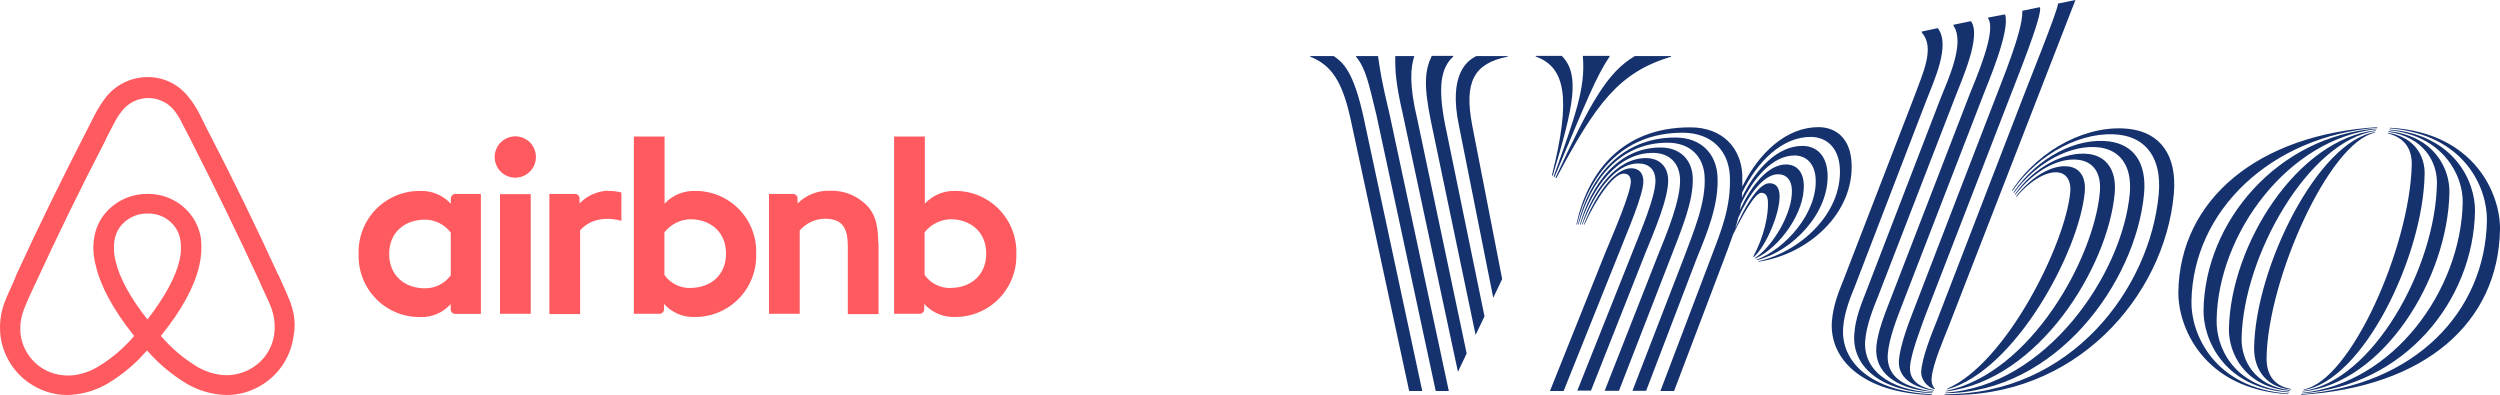
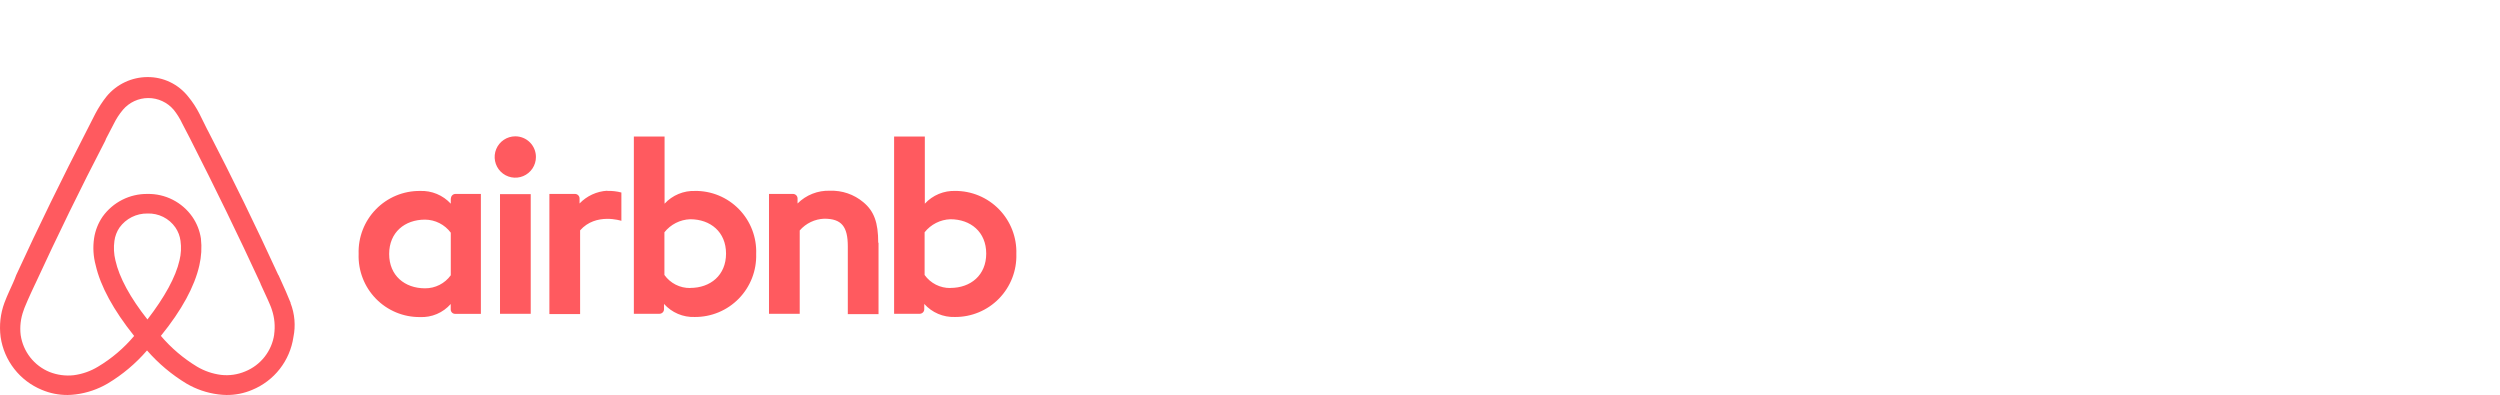
<svg xmlns="http://www.w3.org/2000/svg" width="519" height="82" viewBox="0 0 519 82" fill="none">
  <path fill-rule="evenodd" clip-rule="evenodd" d="M111.259 32.595C111.259 33.444 111.008 34.274 110.537 34.98C110.066 35.686 109.397 36.236 108.614 36.561C107.831 36.886 106.97 36.971 106.138 36.806C105.307 36.64 104.544 36.231 103.944 35.631C103.345 35.03 102.937 34.265 102.772 33.433C102.606 32.6 102.691 31.736 103.016 30.952C103.34 30.168 103.889 29.497 104.594 29.025C105.298 28.554 106.127 28.302 106.974 28.302C107.537 28.3 108.095 28.41 108.616 28.625C109.137 28.84 109.61 29.156 110.008 29.555C110.406 29.954 110.722 30.428 110.937 30.95C111.151 31.472 111.261 32.031 111.259 32.595ZM93.582 41.223V42.285C92.774 41.408 91.785 40.718 90.684 40.261C89.583 39.804 88.397 39.593 87.206 39.64C85.5 39.621 83.808 39.95 82.232 40.604C80.657 41.259 79.23 42.227 78.038 43.45C76.846 44.673 75.913 46.126 75.297 47.719C74.681 49.313 74.393 51.016 74.452 52.724C74.391 54.432 74.677 56.135 75.292 57.73C75.906 59.325 76.837 60.778 78.028 62.002C79.219 63.226 80.645 64.196 82.22 64.852C83.795 65.509 85.487 65.839 87.193 65.822C88.39 65.877 89.585 65.662 90.688 65.193C91.792 64.724 92.776 64.013 93.569 63.112V64.237C93.567 64.358 93.59 64.478 93.635 64.591C93.681 64.703 93.748 64.805 93.834 64.891C93.919 64.977 94.021 65.044 94.134 65.09C94.246 65.136 94.366 65.158 94.487 65.156H99.832V40.26H94.532C94.291 40.267 94.061 40.366 93.891 40.537C93.72 40.708 93.621 40.938 93.615 41.179L93.582 41.223ZM93.582 57.145C92.97 57.989 92.166 58.675 91.237 59.147C90.307 59.618 89.279 59.861 88.238 59.854C84.017 59.854 80.79 57.209 80.79 52.724C80.79 48.239 84.017 45.594 88.238 45.594C89.277 45.602 90.3 45.851 91.227 46.321C92.154 46.791 92.96 47.47 93.582 48.304V57.16V57.145ZM103.802 40.302H110.18V65.143H103.802V40.26V40.302ZM198.37 39.638C197.179 39.591 195.993 39.803 194.892 40.259C193.791 40.716 192.802 41.407 191.994 42.283V28.342H185.616V65.139H190.958C191.2 65.133 191.429 65.034 191.6 64.862C191.771 64.691 191.87 64.461 191.876 64.22V63.095C192.674 63.986 193.658 64.69 194.757 65.158C195.857 65.626 197.045 65.847 198.239 65.805C199.944 65.818 201.633 65.486 203.207 64.829C204.78 64.172 206.205 63.204 207.396 61.983C208.587 60.761 209.519 59.311 210.137 57.719C210.756 56.128 211.047 54.427 210.993 52.72C211.048 51.013 210.758 49.312 210.141 47.72C209.523 46.128 208.591 44.677 207.399 43.455C206.208 42.233 204.783 41.264 203.208 40.608C201.634 39.952 199.944 39.621 198.239 39.636L198.37 39.638ZM197.293 59.792C196.25 59.806 195.219 59.568 194.288 59.096C193.357 58.624 192.554 57.933 191.948 57.082V48.224C192.591 47.412 193.401 46.75 194.324 46.282C195.247 45.814 196.26 45.552 197.293 45.514C201.513 45.514 204.74 48.16 204.74 52.645C204.74 57.129 201.513 59.775 197.293 59.775V59.792ZM182.383 50.413V65.209H176.005V51.152C176.005 47.05 174.729 45.403 171.122 45.403C170.15 45.437 169.196 45.671 168.318 46.091C167.441 46.511 166.659 47.107 166.022 47.843V65.145H159.643V40.26H164.655C164.896 40.267 165.126 40.366 165.297 40.537C165.467 40.708 165.566 40.938 165.573 41.179V42.242C166.453 41.364 167.504 40.676 168.66 40.221C169.816 39.766 171.052 39.553 172.294 39.596C174.816 39.503 177.283 40.349 179.219 41.972C181.463 43.825 182.317 46.201 182.317 50.367L182.383 50.413ZM144.342 39.642C143.151 39.594 141.965 39.806 140.864 40.263C139.763 40.72 138.774 41.41 137.966 42.287V28.345H131.588V65.139H136.932C137.174 65.133 137.403 65.034 137.574 64.862C137.745 64.691 137.843 64.461 137.85 64.22V63.095C138.65 63.987 139.635 64.693 140.737 65.161C141.839 65.629 143.03 65.849 144.226 65.805C145.931 65.818 147.62 65.486 149.194 64.829C150.767 64.172 152.192 63.204 153.383 61.983C154.574 60.761 155.506 59.311 156.124 57.719C156.743 56.128 157.034 54.427 156.981 52.72C157.047 51.01 156.764 49.304 156.15 47.707C155.537 46.11 154.605 44.655 153.411 43.431C152.218 42.206 150.788 41.238 149.209 40.586C147.63 39.933 145.934 39.61 144.226 39.636L144.342 39.642ZM143.278 59.792C142.235 59.806 141.204 59.568 140.273 59.096C139.342 58.624 138.539 57.933 137.933 57.082V48.224C138.576 47.412 139.386 46.75 140.309 46.282C141.232 45.814 142.245 45.552 143.278 45.514C147.499 45.514 150.726 48.16 150.726 52.645C150.726 57.129 147.499 59.775 143.278 59.775V59.792ZM126.093 39.634C127.073 39.603 128.053 39.715 129 39.966V45.844C129 45.844 123.701 44.094 120.431 47.824V65.204H114.053V40.26H119.397C119.639 40.267 119.868 40.366 120.039 40.537C120.21 40.708 120.309 40.938 120.315 41.179V42.242C121.827 40.667 123.877 39.723 126.054 39.596L126.093 39.634ZM60.344 62.892L59.349 60.516L57.831 57.141L57.767 57.076C53.154 47.005 48.298 37.048 43.201 27.213L42.997 26.834L41.426 23.667C40.776 22.371 39.981 21.153 39.055 20.038C38.047 18.765 36.762 17.74 35.299 17.041C33.836 16.341 32.233 15.985 30.612 16C29.002 16.006 27.412 16.363 25.954 17.047C24.496 17.731 23.204 18.726 22.169 19.962C21.265 21.093 20.471 22.309 19.797 23.591L18.013 27.092C12.912 37.01 7.988 47.041 3.436 56.955L3.372 57.082C2.993 58.169 2.454 59.282 1.918 60.469C1.586 61.193 1.254 61.985 0.923 62.845C0.081 65.121 -0.19 67.569 0.131 69.975C0.486 72.391 1.463 74.672 2.966 76.595C4.469 78.518 6.445 80.015 8.701 80.939C10.393 81.652 12.211 82.012 14.046 81.999C14.617 81.99 15.188 81.947 15.755 81.872C18.081 81.575 20.324 80.81 22.349 79.623C25.424 77.786 28.183 75.465 30.523 72.749C32.877 75.45 35.634 77.769 38.697 79.623C40.721 80.81 42.964 81.575 45.291 81.872C45.858 81.947 46.428 81.99 47 81.999C48.835 82.019 50.655 81.658 52.344 80.939C54.6 80.015 56.577 78.518 58.08 76.595C59.582 74.672 60.559 72.391 60.914 69.975C61.4 67.611 61.191 65.157 60.314 62.909L60.344 62.892ZM30.616 66.33C27.057 61.832 24.748 57.615 23.957 54.036C23.634 52.72 23.565 51.353 23.753 50.011C23.884 49.016 24.246 48.066 24.811 47.238C25.472 46.32 26.345 45.575 27.355 45.068C28.366 44.56 29.484 44.306 30.614 44.325C31.746 44.282 32.871 44.525 33.886 45.032C34.9 45.539 35.77 46.294 36.416 47.227C36.981 48.055 37.344 49.005 37.474 49.999C37.663 51.342 37.594 52.709 37.27 54.025C36.479 57.526 34.172 61.692 30.612 66.319L30.616 66.33ZM56.926 69.434C56.678 71.126 55.994 72.723 54.94 74.068C53.886 75.413 52.5 76.458 50.919 77.101C49.342 77.769 47.621 78.02 45.919 77.829C44.149 77.61 42.443 77.027 40.907 76.117C38.078 74.405 35.541 72.248 33.396 69.728C37.745 64.373 40.385 59.488 41.379 55.123C41.808 53.281 41.92 51.38 41.71 49.501C41.465 47.885 40.855 46.346 39.925 45.002C38.88 43.508 37.484 42.294 35.861 41.468C34.238 40.641 32.436 40.227 30.616 40.262C28.804 40.239 27.014 40.653 25.396 41.469C23.778 42.285 22.379 43.48 21.319 44.951C20.39 46.295 19.779 47.833 19.534 49.449C19.256 51.326 19.368 53.241 19.866 55.072C20.861 59.429 23.564 64.386 27.849 69.742C25.718 72.276 23.179 74.436 20.337 76.13C18.802 77.06 17.091 77.66 15.312 77.894C13.612 78.083 11.893 77.855 10.3 77.23C8.719 76.587 7.333 75.542 6.28 74.197C5.226 72.852 4.541 71.255 4.293 69.563C4.085 67.836 4.29 66.084 4.893 64.453C5.098 63.789 5.416 63.175 5.745 62.344C6.205 61.282 6.74 60.16 7.263 59.035L7.327 58.908C11.881 49.047 16.752 39.025 21.843 29.237L22.033 28.763L23.615 25.721C24.128 24.672 24.766 23.69 25.515 22.795C26.165 22.029 26.973 21.415 27.884 20.993C28.794 20.572 29.786 20.353 30.789 20.353C31.792 20.353 32.783 20.572 33.693 20.993C34.604 21.415 35.412 22.029 36.062 22.795C36.774 23.688 37.377 24.662 37.86 25.696L39.443 28.738L39.632 29.117C44.644 38.97 49.541 49 54.082 58.851V58.916C54.604 59.978 55.077 61.165 55.6 62.225C55.931 63.017 56.262 63.681 56.451 64.333C56.999 65.978 57.156 67.728 56.911 69.444L56.926 69.434Z" fill="#FF5A5F" />
-   <path d="M276.899 11.643H272V11.768C276.487 13.549 278.71 16.988 280.439 24.985L292.542 81.171H295.259L283.115 24.53C281.015 14.792 278.834 13.011 276.899 11.643ZM286.079 11.643H281.509V11.768C283.568 14.254 284.144 17.32 285.791 24.074L298.058 81.171H300.775L288.508 23.867C286.738 16.491 286.491 14.461 286.079 11.643ZM302.669 77.194L304.48 73.382L294.271 24.944C292.46 17.403 292.871 13.964 293.612 11.643H289.66C289.619 14.71 289.743 17.237 291.225 23.701L302.669 77.194ZM306.333 69.528L308.185 65.675L299.993 25.814C298.47 18.066 299.129 14.046 301.681 11.768V11.602H297.235C295.876 14.461 295.465 17.361 297.029 25.027L306.333 69.528ZM309.997 61.821L311.849 57.926L305.633 26.021C303.904 17.03 305.962 13.135 313.002 11.768V11.643H306.497C304.604 12.555 300.652 15.414 302.875 26.063L309.997 61.821ZM322.182 36.38L322.346 36.504C326.71 21.961 328.069 15.538 324.24 11.602H318.806V11.726C324.899 13.922 326.257 20.137 322.182 36.38ZM322.552 36.629L322.717 36.753C329.55 20.469 331.321 15.994 334.161 11.726V11.602H328.604V11.768C329.18 18.273 326.957 24.281 322.552 36.629ZM339.389 11.643C333.626 15.041 330.168 21.339 322.923 36.877L323.087 37.002C331.403 21.298 336.178 14.999 346.923 11.768V11.643H339.389ZM341.159 37.457C341.077 35.8 340.13 34.93 338.648 34.93C335.067 34.93 331.156 40.648 328.81 46.614H328.933C331.321 41.311 334.943 36.048 337.043 36.048C337.907 36.048 338.484 36.463 338.566 37.582C338.648 39.902 334.861 48.603 333.297 52.374L321.77 81.171H324.611L336.055 52.623C337.66 48.479 341.324 40.192 341.159 37.457ZM346.305 37.126C346.182 34.598 344.535 32.817 341.695 32.817C335.478 32.817 330.703 39.529 328.398 46.614H328.521C330.95 40.275 335.108 33.935 340.089 33.935C342.271 33.935 343.547 35.137 343.671 37.25C343.835 40.648 340.418 48.396 338.772 52.664L327.451 81.088H330.291L341.448 52.871C343.259 48.355 346.511 40.979 346.305 37.126ZM351.41 36.794C351.245 33.272 348.899 30.62 344.741 30.62C335.808 30.62 330.333 38.369 327.986 46.614H328.11C330.621 38.949 335.725 31.739 343.135 31.739C346.635 31.739 348.61 33.935 348.775 37.043C348.981 41.352 346.099 48.272 344.123 53.161L333.132 81.13H336.096L346.923 53.244C348.857 48.148 351.657 41.767 351.41 36.794ZM356.556 36.587C356.309 32.071 353.303 28.549 347.787 28.549C336.425 28.549 329.88 37.043 327.575 46.614H327.698C330.209 37.706 336.014 29.626 346.182 29.626C350.998 29.626 353.674 32.609 353.88 36.67C354.168 42.057 351.616 48.023 349.598 53.451L338.895 81.13H341.736L352.233 53.658C354.538 48.023 356.844 42.388 356.556 36.587ZM384.384 33.811C384.137 28.756 381.173 26.394 377.509 26.394C370.923 26.394 365.201 31.615 361.701 38.742C361.701 37.955 361.701 37.084 361.701 36.256C361.413 30.745 357.667 26.436 350.875 26.436C336.631 26.436 329.55 35.883 327.245 46.614H327.369C329.839 36.587 336.508 27.554 349.31 27.554C355.444 27.554 358.82 31.408 359.108 36.38C359.437 42.885 357.297 47.982 355.074 53.824L344.7 81.171H347.54L357.832 54.031C358.532 52.167 359.19 50.426 359.767 48.728C361.866 44.418 364.377 40.026 365.653 40.026C366.641 40.026 366.93 40.855 367.012 41.642C367.218 44.501 366.189 49.225 363.966 53.285L364.089 53.368C366.683 51.048 369.605 44.087 369.441 40.482C369.358 39.032 368.782 38.037 367.341 38.037C365.118 38.037 362.319 42.637 360.219 47.485C360.466 46.739 360.672 45.952 360.878 45.164C363.101 40.316 366.189 36.173 369.111 36.173C370.881 36.173 371.911 37.374 371.993 39.363C372.24 44.211 367.917 51.297 364.295 53.575L364.418 53.658C369.358 51.462 374.751 44.17 374.463 38.245C374.339 35.593 372.94 34.142 370.758 34.142C367.135 34.142 363.595 38.369 361.207 43.631C361.29 43.217 361.331 42.802 361.413 42.388C364.089 36.753 368.123 32.278 372.528 32.278C374.957 32.278 376.768 33.935 376.933 37.126C377.303 44.17 370.676 51.669 364.665 53.907L364.789 53.99C372.158 52.125 379.815 44.17 379.403 36.007C379.197 32.154 377.015 30.289 374.175 30.289C369.111 30.289 364.542 34.93 361.619 41.021C361.66 40.689 361.66 40.358 361.66 39.985C364.912 33.397 370.017 28.424 375.904 28.424C379.074 28.424 381.708 30.538 381.955 34.93C382.449 44.294 373.763 52.25 364.995 54.239L365.118 54.321C375.41 52.788 384.919 44.294 384.384 33.811ZM404.267 80.674L404.185 80.84C418.387 76.986 431.684 52.084 432.796 39.861C433.084 36.712 431.725 34.847 429.42 34.557C426.044 34.101 421.722 36.67 418.552 40.731L418.634 40.855C421.228 37.706 424.768 35.468 427.279 35.8C428.926 36.007 429.996 37.457 429.79 39.819C428.844 50.509 416.576 75.329 404.267 80.674ZM404.062 81.13L404.02 81.254C423.327 78.934 437.612 55.357 439.012 40.151C439.465 35.137 437.159 32.485 433.784 31.988C428.638 31.284 422.216 34.723 418.305 40.316L418.387 40.441C422.175 35.51 427.403 32.609 431.561 33.19C434.525 33.604 436.295 35.841 435.924 39.943C434.648 53.783 421.516 77.442 404.062 81.13ZM445.104 40.275C445.722 33.521 442.717 30.04 438.024 29.378C431.231 28.424 422.998 32.609 418.017 39.943L418.099 40.068C422.669 33.728 430.037 29.833 435.924 30.62C439.959 31.159 442.675 34.267 442.14 40.192C440.576 57.056 424.603 80.218 403.897 81.503L403.856 81.627C426.826 81.503 443.375 58.631 445.104 40.275ZM442.346 26.808C433.825 25.648 423.492 30.703 417.688 39.529L417.77 39.653C423.245 31.698 432.59 26.974 440.206 28.01C445.351 28.715 448.85 32.651 448.151 40.316C446.339 59.915 429.955 81.917 403.691 81.834L403.65 81.959C430.902 82.994 449.344 61.407 451.279 40.358C452.061 31.905 448.151 27.596 442.346 26.808ZM401.056 81.834C388.418 81.296 381.996 75.08 382.655 67.871C382.902 64.804 384.055 61.945 385.084 59.418L399.739 21.298C401.592 16.533 404.967 9.364 402.291 5.842L398.957 6.547V6.754C401.797 9.944 399.163 15.207 397.228 20.51L382.614 58.341C381.626 60.785 380.597 63.354 380.309 66.586C379.65 74.459 386.566 81.586 400.974 82C401.015 81.959 401.056 81.834 401.056 81.834ZM402.827 20.51L387.471 60.371C386.483 62.898 385.166 66.047 384.96 69.279C384.384 75.826 390.065 81.213 401.18 81.627L401.221 81.503C391.835 80.964 386.689 76.489 387.224 70.605C387.471 67.539 388.912 63.893 389.9 61.49L405.79 20.427C407.231 16.657 411.43 7.458 409.166 4.392L405.543 5.138V5.345C407.972 8.826 404.514 16.325 402.827 20.51ZM408.878 19.64L392.329 62.484C391.341 65.012 389.777 68.948 389.53 71.931C389.077 77.152 393.317 80.757 401.303 81.337L401.345 81.254C399.698 81.088 398.092 80.674 396.528 80.094C393.276 78.892 391.629 76.613 391.917 73.382C392.164 70.315 393.77 66.13 394.758 63.603L411.718 19.765C412.583 17.444 417.399 6.381 416.247 2.983L412.748 3.646V3.853C414.559 6.505 409.989 16.781 408.878 19.64ZM397.187 64.597C396.199 67.125 394.47 71.724 394.223 74.707C393.893 78.395 397.104 80.425 401.468 81.088L401.509 80.964C398.545 80.425 396.281 79.017 396.528 76.033C396.775 73.174 398.792 68.036 399.616 65.716L417.276 20.096C417.688 18.894 424.398 2.528 423.451 1.492L419.828 2.237V2.445C419.952 6.422 415.382 17.32 414.435 19.889C414.435 19.847 397.187 64.597 397.187 64.597ZM402.044 66.71C401.056 69.155 398.957 74.335 398.833 77.235C398.792 78.478 399.698 79.928 400.974 80.55C401.18 80.633 401.386 80.716 401.592 80.798L401.674 80.633C401.345 80.425 400.892 79.597 401.015 78.395C401.262 75.536 403.526 70.357 404.514 67.829L430.861 0L427.238 0.746C427.444 1.616 420.281 19.309 419.993 20.179L402.044 66.71ZM478.243 80.84L478.202 80.964C490.47 79.182 503.066 53.327 503.355 36.09C503.396 32.319 501.296 28.507 495.739 27.554L495.698 27.679C499.32 28.632 500.72 30.993 500.679 34.184C500.308 51.089 488.082 79.017 478.243 80.84ZM477.996 81.296C494.751 79.555 508.171 57.885 508.5 39.943C508.583 35.054 505.413 28.259 495.862 27.223L495.821 27.347C503.313 28.507 505.989 33.77 505.907 38.079C505.619 55.647 492.487 79.224 478.079 81.171L477.996 81.296ZM477.832 81.668C499.197 80.094 513.482 62.443 513.811 43.838C513.893 37.872 509.694 28.01 496.068 26.891L496.027 27.016C507.348 28.217 511.341 36.546 511.259 41.974C510.929 60.247 496.85 79.597 477.955 81.544L477.832 81.668ZM496.192 26.518L496.151 26.643C511.876 27.969 516.404 39.239 516.281 45.786C515.952 64.722 501.337 80.053 477.708 81.834L477.667 81.959C503.519 80.384 518.669 66.918 518.998 47.65C519.121 40.565 513.976 27.554 496.192 26.518ZM454.943 62.567C455.272 43.714 471.41 28.3 493.516 26.518L493.557 26.394C468.775 27.927 452.555 41.394 452.226 60.578C452.103 67.663 457.248 80.798 475.032 81.834L475.073 81.71C459.471 80.591 454.82 69.114 454.943 62.567ZM460.171 66.42C460.459 48.479 475.032 28.797 493.392 26.808L493.434 26.684C472.85 28.259 457.742 45.993 457.454 64.39C457.372 70.357 461.571 80.55 475.238 81.461L475.279 81.337C463.464 80.301 460.048 71.89 460.171 66.42ZM465.358 70.274C465.646 53.12 479.355 29.087 493.228 27.181L493.269 27.057C476.967 28.797 463.053 50.799 462.723 68.285C462.641 73.174 465.893 80.384 475.362 81.13L475.403 81.006C467.91 80.094 465.276 74.625 465.358 70.274ZM470.545 74.169C470.833 57.968 483.512 29.46 493.063 27.554L493.104 27.43C481.289 29.17 468.199 55.482 467.952 72.221C467.91 75.992 469.804 80.26 475.567 80.881L475.609 80.757C471.657 80.011 470.504 77.359 470.545 74.169Z" fill="#15326F" />
</svg>